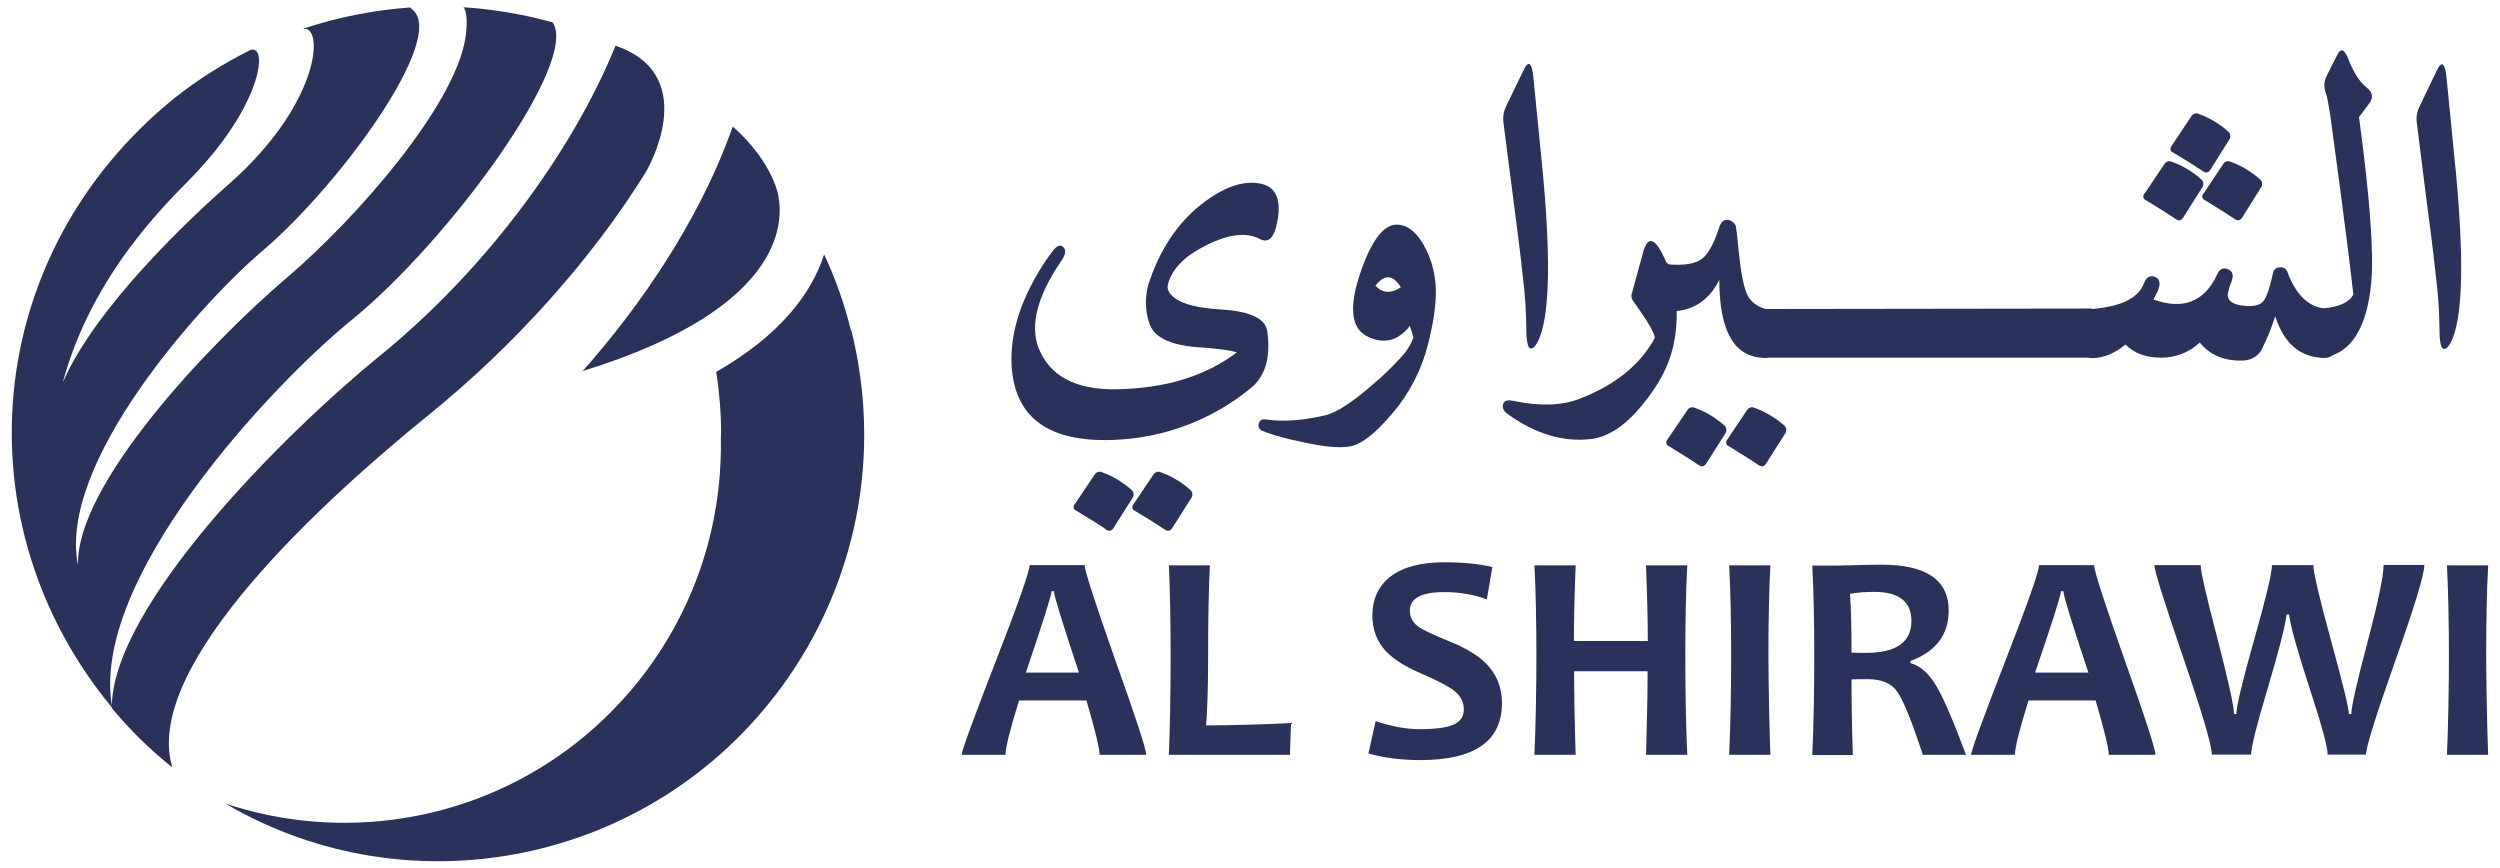
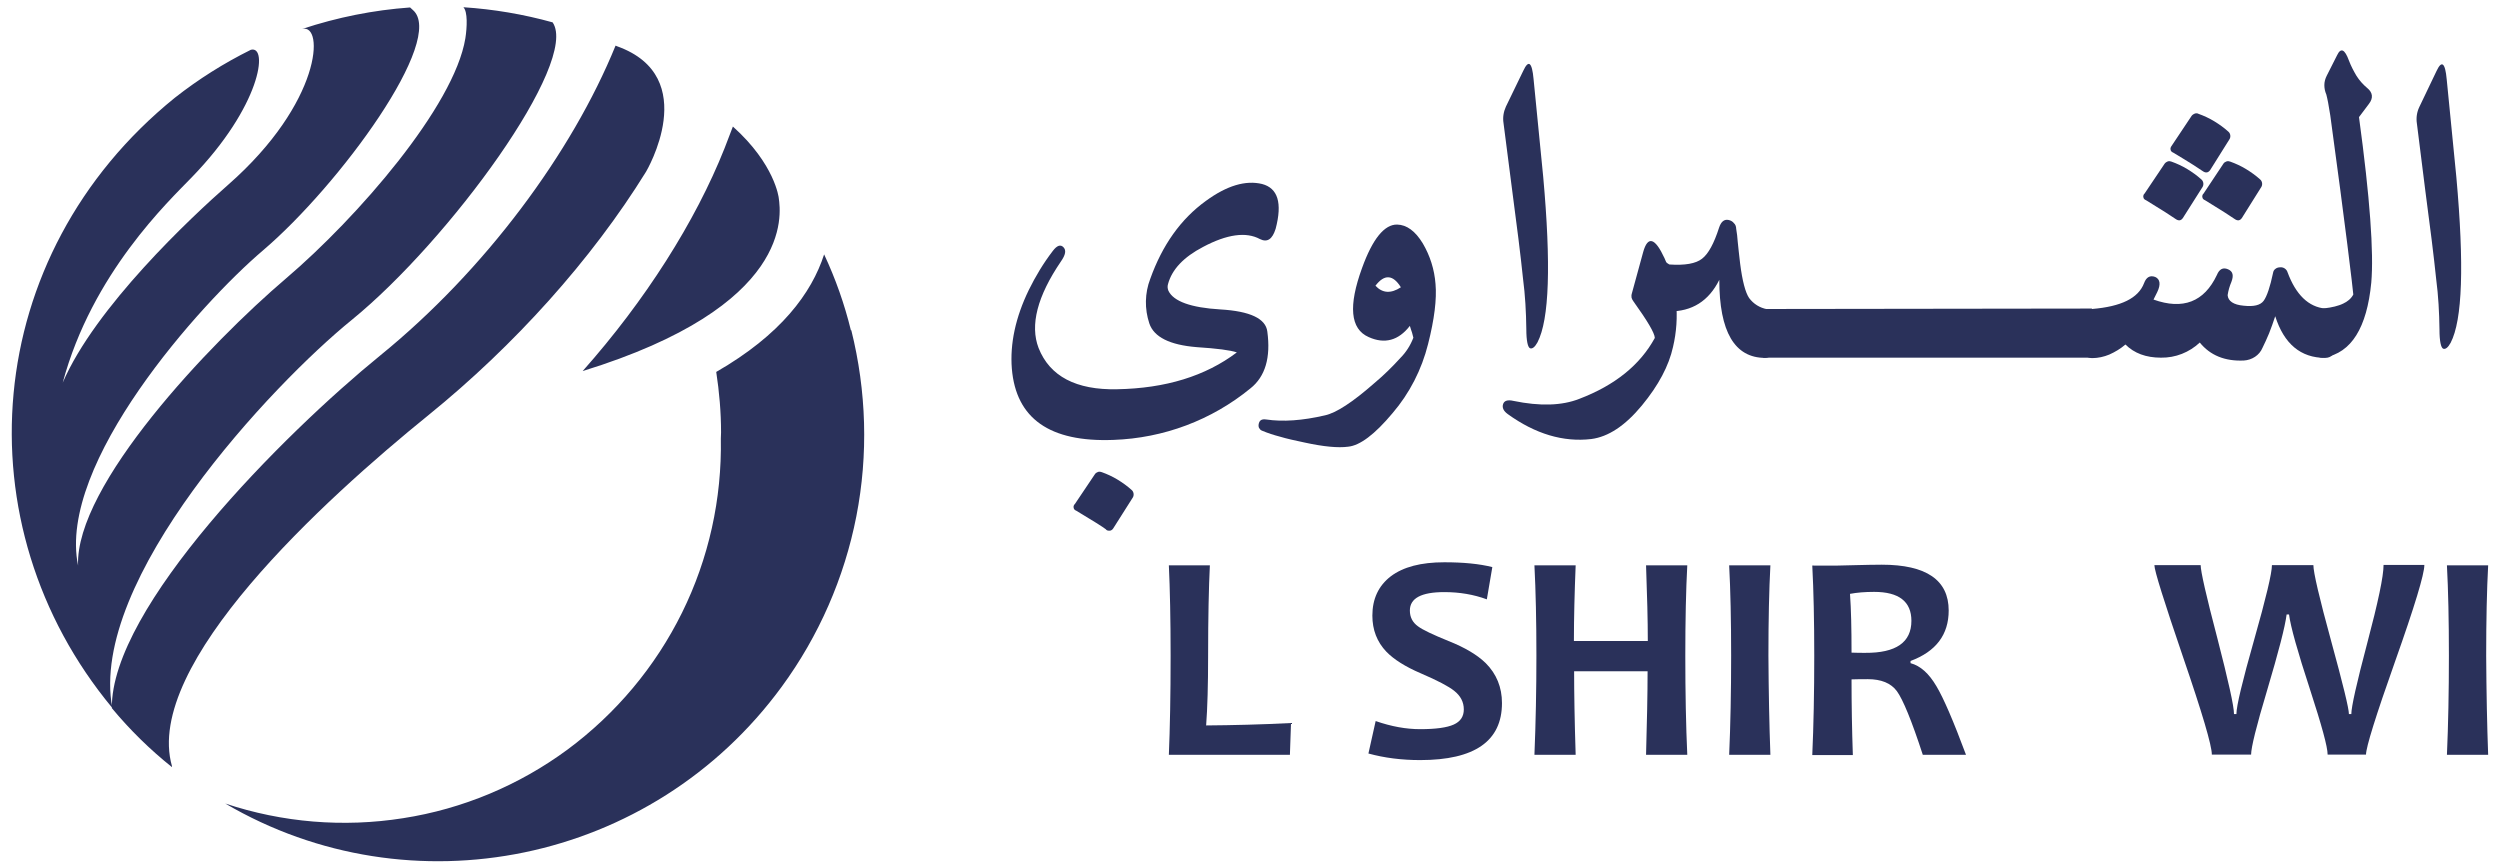
<svg xmlns="http://www.w3.org/2000/svg" version="1.1" id="Layer_1" x="0px" y="0px" viewBox="0 0 1140 396" style="enable-background:new 0 0 1140 396;" xml:space="preserve">
  <style type="text/css">
	.st0{fill:#2A315A;}
</style>
  <g>
-     <path class="st0" d="M492,306.7c-7.6-22.8-11.4-35.2-11.4-37.1h-1.1c0,1.7-3.9,14.1-11.7,37.1H492z M522.7,344.2h-21.3   c0-2.9-2-11.2-6-24.8h-30.7c-4.2,13.4-6.2,21.7-6.2,24.8h-20c0-1.7,5.2-15.9,15.5-42.5c10.4-26.6,15.5-41.3,15.5-44h25.1   c0,2.5,4.7,17,14,43.4C518,327.4,522.7,341.8,522.7,344.2" />
    <path class="st0" d="M588.7,329.7l-0.5,14.5H533c0.5-12,0.8-27.1,0.8-45.2c0-16.6-0.3-30.4-0.8-41.2h18.7   c-0.5,10.1-0.8,23.8-0.8,41.2c0,13.3-0.3,23.9-0.9,31.8C562.2,330.7,575.1,330.4,588.7,329.7" />
    <path class="st0" d="M684.9,320.6c0,17.3-12.4,26-37.3,26c-8.5,0-16.3-1-23.6-3l3.3-14.8c7.2,2.5,13.9,3.7,20.3,3.7   c7.1,0,12.2-0.7,15.3-2.1c3.1-1.4,4.6-3.7,4.6-6.9c0-3.4-1.5-6.2-4.4-8.5c-2.5-2-7.6-4.7-15.3-8c-7-3-12.2-6.3-15.6-9.8   c-4.3-4.5-6.4-10-6.4-16.5c0-7.6,2.8-13.6,8.4-17.9c5.7-4.3,13.8-6.4,24.4-6.4c8.7,0,16,0.7,21.9,2.2l-2.5,14.7   c-6-2.2-12.4-3.3-19.4-3.3c-10.5,0-15.7,2.8-15.7,8.4c0,3,1.2,5.4,3.7,7.2c2.1,1.6,6.8,3.8,13.9,6.7c7.6,3,13.2,6.4,17,10.1   C682.4,307.3,684.9,313.4,684.9,320.6" />
    <path class="st0" d="M769.4,344.2h-18.8c0.4-14.6,0.7-27.4,0.7-38.1h-33.5c0,9.7,0.2,22.4,0.7,38.1h-18.8   c0.6-14.6,0.9-29.7,0.9-45.2c0-15.7-0.3-29.5-0.9-41.2h18.8c-0.5,12.4-0.8,23.9-0.8,34.5h33.7c0-9.3-0.3-20.8-0.8-34.5h18.8   c-0.6,11.2-0.9,25-0.9,41.2C768.5,315.9,768.8,331,769.4,344.2" />
    <path class="st0" d="M807.3,344.2h-18.8c0.6-13.7,0.9-28.8,0.9-45.2c0-16.2-0.3-29.9-0.9-41.2h18.8c-0.6,11.2-0.9,24.9-0.9,41.2   C806.5,315.7,806.8,330.7,807.3,344.2" />
    <path class="st0" d="M871.6,283.1c0-8.8-5.7-13.2-17-13.2c-4.2,0-7.8,0.3-11,0.9c0.5,6.9,0.7,15.8,0.7,26.8   c2.4,0.1,4.5,0.1,6.2,0.1C864.6,297.8,871.6,292.9,871.6,283.1 M896.5,344.2h-19.7c-5.1-15.7-9.1-25.3-11.8-29   c-2.7-3.7-7.2-5.5-13.3-5.5c-2.6,0-5,0-7.4,0.1c0,11.4,0.2,22.9,0.6,34.5h-18.5c0.6-13.4,0.9-28.4,0.9-45.2   c0-16.1-0.3-29.9-0.9-41.2H838c1.3,0,4.1-0.1,8.3-0.2c4.3-0.1,8.2-0.2,11.8-0.2c20.3,0,30.5,7,30.5,20.9c0,11-5.8,18.7-17.4,23v1   c4.5,1.2,8.4,4.7,11.8,10.5C886.3,318.4,890.8,328.9,896.5,344.2" />
-     <path class="st0" d="M952.3,306.7c-7.6-22.8-11.4-35.2-11.4-37.1h-1.1c0,1.7-3.9,14.1-11.8,37.1H952.3z M982.9,344.2h-21.3   c0-2.9-2-11.2-6-24.8H925c-4.2,13.4-6.2,21.7-6.2,24.8h-20c0-1.7,5.2-15.9,15.5-42.5c10.4-26.6,15.5-41.3,15.5-44h25.1   c0,2.5,4.7,17,14,43.4C978.3,327.4,982.9,341.8,982.9,344.2" />
    <path class="st0" d="M1105.5,257.7c0,4.1-4.4,18.7-13.3,43.8c-8.9,25.1-13.3,39.3-13.3,42.6h-17.5c0-3.5-2.7-13.3-8-29.6   c-5.7-17.4-8.9-28.8-9.6-34.3h-1.1c-0.7,5.6-3.7,17.1-8.9,34.6c-4.9,16.3-7.3,26.1-7.3,29.3h-17.9c0-4.2-4.4-19-13.1-44.4   c-8.7-25.5-13.1-39.5-13.1-42h21.1c0,2.8,2.5,13.9,7.6,33.3c5,19.4,7.6,31,7.6,34.6h1.1c0-3.6,2.7-14.9,8.1-33.9   c5.4-19,8.1-30.4,8.1-34h18.9c0,3.3,2.7,14.9,8.1,34.6c5.4,19.7,8.1,30.8,8.1,33.3h1.1c0-3.2,2.4-14,7.3-32.5   c4.9-18.5,7.4-30.3,7.4-35.5H1105.5z" />
    <path class="st0" d="M1134.6,344.2h-18.8c0.6-13.7,0.9-28.8,0.9-45.2c0-16.2-0.3-29.9-0.9-41.2h18.8c-0.6,11.2-0.9,24.9-0.9,41.2   C1133.8,315.7,1134.1,330.7,1134.6,344.2" />
    <path class="st0" d="M574.5,109c-6.3-3.4-15-2.2-25.9,3.6c-8.8,4.6-14.2,10.2-16,17c-0.3,1-0.2,2,0.2,3c2.3,4.8,10.2,7.7,23.7,8.5   c13.6,0.8,20.7,4.2,21.4,10.1c1.6,11.8-0.9,20.5-7.7,25.9c-17.7,14.5-39.6,22.7-62.5,23.5c-29,1.1-44.4-9.7-46.3-32.5   c-0.9-11.4,1.7-23.4,7.7-35.8c3.1-6.3,6.7-12.3,11-17.9c1.9-2.5,3.5-3,4.8-1.7c1.4,1.4,1,3.5-1.1,6.5   c-10.8,15.9-14.2,29.1-10.2,39.5c5.1,12.9,17.1,19.2,35.8,18.8c22.1-0.4,40.3-6,54.6-16.8c-2.9-1-9-1.8-18.3-2.4   c-12.3-1-19.5-4.6-21.6-10.8c-2.2-6.6-2.1-13.8,0.4-20.3c5.5-15.4,13.9-27.3,25.4-35.6c9.6-7,18.1-9.5,25.6-7.7   c7.2,1.9,9.3,8.6,6.2,20.4C580.2,109.1,577.9,110.7,574.5,109" />
    <path class="st0" d="M638.8,131c-3.6-5.8-7.5-6.1-11.6-0.7C630.4,133.7,634.2,134,638.8,131 M621.1,122.2   c4.8-13.3,10.2-19.9,16-19.8c4.4,0.1,8.3,3,11.7,8.6c3.3,5.6,5.3,11.9,5.8,18.5c0.6,6.9-0.5,16-3.4,27.4   c-2.9,11.6-8.4,22.4-16.2,31.5c-8.1,9.7-14.9,14.8-20.3,15.3c-4.5,0.6-11.1,0-19.8-1.9c-4.2-0.9-8-1.7-11.3-2.7   c-2.7-0.7-5.5-1.6-8.1-2.7c-0.3-0.1-0.6-0.3-0.8-0.5c-0.2-0.2-0.4-0.5-0.6-0.8c-0.1-0.3-0.2-0.6-0.2-0.9c0-0.3,0-0.7,0.1-1   c0.4-1.7,1.5-2.2,3.5-1.9c7.5,1.1,16.4,0.5,26.7-1.9c5.1-1.1,12.6-6,22.4-14.6c4.3-3.6,8.3-7.5,12-11.6c2.6-2.6,4.6-5.8,5.9-9.2   c-0.2-0.8-0.4-1.6-0.6-2.3c-0.3-0.9-0.7-2-1-3.1c-5.2,6.7-11.5,8.4-18.8,5.1C615.7,150,614.8,139.5,621.1,122.2" />
    <path class="st0" d="M694.6,32.3c2.4-5.2,4-4,4.7,3.7l4.4,44.6c3.6,40,2.8,65.1-2.6,75.5c-1.2,2.2-2.4,3.1-3.4,2.7   c-1-0.4-1.7-3.3-1.7-8.8c-0.1-7.7-0.5-15.3-1.5-22.9c-1.1-10.7-2.8-24.2-5-40.7l-3.9-30.3c-0.4-2.5,0-5.1,1.1-7.5L694.6,32.3z" />
    <path class="st0" d="M687.5,188.8c-1.9-1.4-2.6-2.9-2.1-4.5c0.5-1.6,2.1-2.1,4.7-1.5c12.1,2.5,22.1,2.2,30-0.9   c16.3-6.2,27.8-15.5,34.5-27.8c-0.1-2.3-3.4-7.8-9.7-16.6c-0.4-0.5-0.7-1.1-0.9-1.7c-0.1-0.6-0.1-1.3,0.1-1.9l5.2-19   c2.1-7.5,5.4-6.5,9.7,2.8c5.7,12.7,7.1,26.9,3.9,40.5c-1.9,8.6-6.6,17.5-14.2,26.7c-7.6,9.2-15.3,14.3-23.1,15.3   C712.9,201.7,700.1,197.9,687.5,188.8" />
    <path class="st0" d="M791.7,104.3c0.3,1.9,0.6,3.9,0.7,5.9c0.3,2.7,0.6,6,1.1,10c1,7.9,2.4,13.2,4.1,15.7c2,2.7,4.9,4.5,8.2,5.1   c1.5,0.2,2.9,0.9,4.1,1.9c1.1,1,1.9,2.4,2.3,3.9c0.2,0.9,0.2,1.9,0,2.8c-0.2,1.1-0.5,2.6-0.8,4.3c-1.5,6.2-3.7,9.3-6.5,9.3   c-13.9,0-20.9-11.9-20.9-35.6c-4.8,9.7-12.5,14.5-22.9,14.4c-6.6,0-10.5-3.1-11.8-9.3c-0.9-5.1-0.3-8.8,1.7-11   c3-3.4,5.8-4.1,8.5-2.2l1.7,1.1c7.1,0.5,12.1-0.4,14.9-2.6c2.9-2.2,5.5-7,7.8-14.2c0.9-2.7,2.3-3.9,4.3-3.5c1,0.2,1.9,0.7,2.5,1.5   C791.3,102.3,791.7,103.3,791.7,104.3" />
    <path class="st0" d="M977.7,129.1c1-2.7,2.7-3.7,5.1-2.8c2.2,1,2.6,3.4,0.9,6.9l-1.7,3.4c13.4,4.8,23.1,1.1,28.9-11.2   c1.1-2.7,2.8-3.6,5.1-2.6c2.3,1,2.6,2.9,1.5,5.8c-0.8,1.9-1.4,3.9-1.7,6c0.2,2.7,2.7,4.4,7.3,4.8c4.6,0.5,7.6-0.2,9.1-2.2   c1.5-2,3-6.5,4.3-12.7c0.1-0.8,0.5-1.5,1.1-1.9c0.6-0.5,1.4-0.7,2.1-0.7c0.7-0.1,1.5,0.1,2.1,0.5c0.6,0.4,1.1,1,1.3,1.7   c3.8,10.3,9.6,15.9,17.2,16.6c2.9,0.4,4.7,2.6,5.6,6.8c0.9,3.6,0.8,7.3-0.2,10.8c-1,3.2-2.8,4.9-5.4,4.9c-11.2,0-18.8-6.4-22.8-19   c-0.9,2.7-1.8,5.3-2.8,7.8c-1,2.4-2,4.6-3,6.6c-0.7,1.7-1.9,3.1-3.4,4.1c-1.5,1-3.3,1.6-5.1,1.7c-8.7,0.4-15.4-2.4-20.1-8.2   c-4.8,4.5-11.1,7-17.7,6.9c-6.8,0-12.2-2-16.2-6c-2.2,1.9-4.7,3.4-7.4,4.6c-2.4,1-5.1,1.6-7.7,1.6c-3.4,0-5.5-3-6.5-9.1   c-0.1-0.7-0.2-1.7-0.4-2.7c-0.1-1-0.3-2.3-0.4-3.6c-0.2-1.4,0.2-2.8,0.9-4c0.8-1.2,2-2,3.3-2.4c1-0.3,2-0.5,3-0.6   C967.2,139.8,975.1,136,977.7,129.1" />
    <path class="st0" d="M999.4,52.8c0.4-0.5,0.9-0.8,1.4-1c0.6-0.2,1.2-0.2,1.7,0.1c2.5,0.9,4.9,2,7.2,3.4c2.3,1.4,4.4,2.9,6.4,4.7   c0.5,0.4,0.8,1,0.9,1.6c0.1,0.6,0,1.3-0.3,1.8l-8.9,14.2c-0.9,1.2-2,1.4-3.4,0.4c-1.4-1-5.7-3.8-13.4-8.4c-0.3-0.1-0.6-0.3-0.8-0.5   c-0.2-0.2-0.4-0.5-0.4-0.8c-0.1-0.3-0.1-0.6,0-0.9c0.1-0.3,0.2-0.6,0.4-0.8L999.4,52.8z" />
-     <path class="st0" d="M796.8,186.8c0.4-0.5,0.9-0.8,1.4-1c0.6-0.2,1.2-0.1,1.7,0.1c2.5,0.9,4.9,2,7.2,3.4c2.3,1.4,4.5,2.9,6.5,4.7   c0.5,0.4,0.8,1,0.9,1.6c0.1,0.6,0,1.3-0.3,1.8l-9,14.2c-0.9,1.2-2,1.4-3.4,0.4c-1.4-1-5.7-3.8-13.4-8.5c-0.3-0.1-0.6-0.3-0.8-0.5   c-0.2-0.2-0.4-0.5-0.4-0.8c-0.1-0.3-0.1-0.6,0-0.9c0.1-0.3,0.2-0.6,0.4-0.8L796.8,186.8z" />
-     <path class="st0" d="M769.6,186.8c0.3-0.5,0.8-0.8,1.4-1c0.6-0.2,1.2-0.1,1.7,0.1c2.5,0.9,4.9,2,7.2,3.4c2.3,1.4,4.4,2.9,6.4,4.7   c0.5,0.4,0.8,1,0.9,1.6c0.1,0.6,0,1.3-0.3,1.8l-9,14.2c-0.9,1.2-2,1.4-3.4,0.4c-1.4-1-5.7-3.8-13.4-8.5c-0.3-0.1-0.6-0.3-0.8-0.5   c-0.2-0.2-0.4-0.5-0.4-0.8c-0.1-0.3-0.1-0.6,0-0.9c0.1-0.3,0.2-0.6,0.4-0.8L769.6,186.8z" />
    <path class="st0" d="M1013.9,74.6c0.3-0.5,0.9-0.8,1.4-1c0.6-0.2,1.2-0.1,1.7,0.1c2.5,0.9,4.9,2,7.2,3.4c2.3,1.4,4.4,2.9,6.4,4.7   c0.5,0.4,0.8,1,0.9,1.6c0.1,0.6,0,1.3-0.3,1.8l-8.9,14.2c-0.9,1.3-2,1.4-3.4,0.4c-1.4-1-5.7-3.8-13.4-8.5c-0.3-0.1-0.6-0.3-0.8-0.5   c-0.2-0.2-0.4-0.5-0.4-0.8c-0.1-0.3-0.1-0.6,0-0.9c0.1-0.3,0.2-0.6,0.5-0.8L1013.9,74.6z" />
    <path class="st0" d="M987.1,74.6c0.4-0.5,0.9-0.8,1.4-1c0.6-0.2,1.2-0.1,1.7,0.1c2.5,0.9,4.9,2,7.2,3.4c2.3,1.4,4.4,2.9,6.4,4.7   c0.5,0.4,0.8,1,0.9,1.6c0.1,0.6,0,1.3-0.3,1.8l-9,14.2c-0.9,1.3-2,1.4-3.4,0.4c-1.4-1-5.7-3.8-13.4-8.5c-0.3-0.1-0.6-0.3-0.8-0.5   c-0.2-0.2-0.4-0.5-0.4-0.8c-0.1-0.3-0.1-0.6,0-0.9c0.1-0.3,0.2-0.6,0.5-0.8L987.1,74.6z" />
-     <path class="st0" d="M526.1,216.2c0.4-0.5,0.9-0.8,1.4-1c0.6-0.2,1.2-0.1,1.7,0.1c2.5,0.9,4.9,2,7.2,3.4c2.3,1.4,4.4,2.9,6.4,4.7   c0.5,0.4,0.8,1,0.9,1.6c0.1,0.6,0,1.3-0.3,1.8l-9,14.2c-0.9,1.2-2,1.4-3.4,0.4c-1.4-1-5.7-3.8-13.4-8.4c-0.3-0.1-0.6-0.3-0.8-0.5   c-0.2-0.2-0.4-0.5-0.4-0.8c-0.1-0.3-0.1-0.6,0-0.9c0.1-0.3,0.2-0.6,0.4-0.8L526.1,216.2z" />
    <path class="st0" d="M499.3,216.2c0.3-0.5,0.9-0.8,1.4-1c0.6-0.2,1.2-0.1,1.7,0.1c2.5,0.9,4.9,2,7.2,3.4c2.3,1.4,4.4,2.9,6.4,4.7   c0.5,0.4,0.8,1,0.9,1.6c0.1,0.6,0,1.3-0.3,1.8l-9,14.2c-0.2,0.3-0.4,0.5-0.7,0.7c-0.3,0.2-0.6,0.3-0.9,0.3c-0.3,0-0.7,0-1-0.1   c-0.3-0.1-0.6-0.3-0.8-0.6c-1.3-1-5.7-3.8-13.4-8.4c-0.3-0.1-0.6-0.3-0.8-0.5c-0.2-0.2-0.4-0.5-0.4-0.8c-0.1-0.3-0.1-0.6,0-0.9   c0.1-0.3,0.2-0.6,0.5-0.8L499.3,216.2z" />
    <path class="st0" d="M1075.7,53.4c5,36.7,6.8,61.9,5.6,75.5c-2,20.6-9.1,32-21.4,34.1c-3.1,0.5-4.8-1.4-5.2-5.8   c-0.1-1.4-0.2-2.9-0.3-4.6c-0.1-1.7,0-3.5,0.1-5.5c0.3-4,2.1-6.2,5.4-6.5c7-0.8,11.4-2.8,13.2-6.3c-0.1-1.5-1-9-2.7-22.7   c-1.7-13.6-4.3-33.3-7.8-59c-0.4-2.4-0.7-4.3-1-5.9c-0.3-1.6-0.6-2.8-0.8-3.6c-0.6-1.4-0.9-2.8-0.9-4.3c0-1.5,0.4-2.9,1.1-4.3   l4.7-9.3c1.7-3.6,3.5-2.8,5.4,2.4c0.9,2.4,2.1,4.7,3.4,6.9c1.3,2.1,3,4,4.9,5.6c2.6,2.1,2.9,4.6,0.8,7.3L1075.7,53.4z" />
    <path class="st0" d="M1111,32.5c2.4-5.2,4-4,4.7,3.7l4.4,44.6c3.6,40,2.8,65.1-2.6,75.5c-1.2,2.2-2.4,3.1-3.4,2.7   c-1-0.4-1.7-3.3-1.7-8.8c-0.1-7.7-0.5-15.3-1.5-22.9c-1.1-10.7-2.8-24.2-5-40.7l-3.8-30.3c-0.4-2.6,0-5.2,1.1-7.5L1111,32.5z" />
    <polygon class="st0" points="805.3,140.9 806,140.9 953.9,140.7 953.9,163.1 804.1,163.1 795,146.7 804.4,140.9  " />
    <path class="st0" d="M388.2,150.6H388c-2.9-11.9-7-23.5-12.2-34.6c-5.7,17.7-19.8,36.7-49.2,53.6c1.4,9.1,2.2,18.4,2.2,27.6   l-0.1,2.8c0.5,27.5-5.5,54.7-17.7,79.4c-12.2,24.7-30.1,46-52.2,62.4c-22.1,16.3-47.9,27.1-75,31.3c-27.2,4.3-55,2-81.1-6.7   c84.5,49.6,194.6,27.6,253.8-53.3c16.9-23.1,28.5-49.6,34-77.7C396,207.2,395.1,178.3,388.2,150.6L388.2,150.6z M355.1,90.2   c0,0-1.7-15.3-20.9-32.5c-0.5,1.4-3.3,8.5-3.8,9.9c-13.3,33.5-36.2,69.5-64.7,101.6C361.7,139.6,356.2,98,355.1,90.2L355.1,90.2z    M160.5,145.8C204.9,109.6,264.3,28.2,252,10.2c-13.3-3.7-26.9-6-40.7-6.9c2,2,1.7,9.1,0.9,14.2c-5.1,31-49.2,81.7-81.7,109.4   c-34.9,29.7-96.3,94.4-94.9,131c-9.6-46.5,55.7-119.4,84.3-143.7c34.9-29.7,83.8-96.6,68.3-109.7L187,3.4   c-16.7,1.2-33.2,4.5-49.2,9.8c10.2-2.6,8.9,33.6-33.7,71c-17,14.9-60.7,55.9-75.5,90.3C42,124.6,76.9,91.8,87.4,80.9   c31.6-32.5,35.1-60.3,27-58.2c-12.3,6.1-23.9,13.4-34.7,21.9c-88.7,71.8-97.8,194.8-28.5,278.2C40.3,264.5,124.1,175.3,160.5,145.8    M195.5,189.2c39-31.6,74.3-70.8,99.1-110.9c0,0,25.7-43.3-13.2-57.2l-0.7-0.3C260.8,69.7,221.1,123.3,173.5,162   C129.1,198.1,50.5,277.1,51,322.9c8.2,9.9,17.4,18.9,27.4,26.9v-0.5C65.3,303,147.7,227.9,195.5,189.2" />
  </g>
</svg>